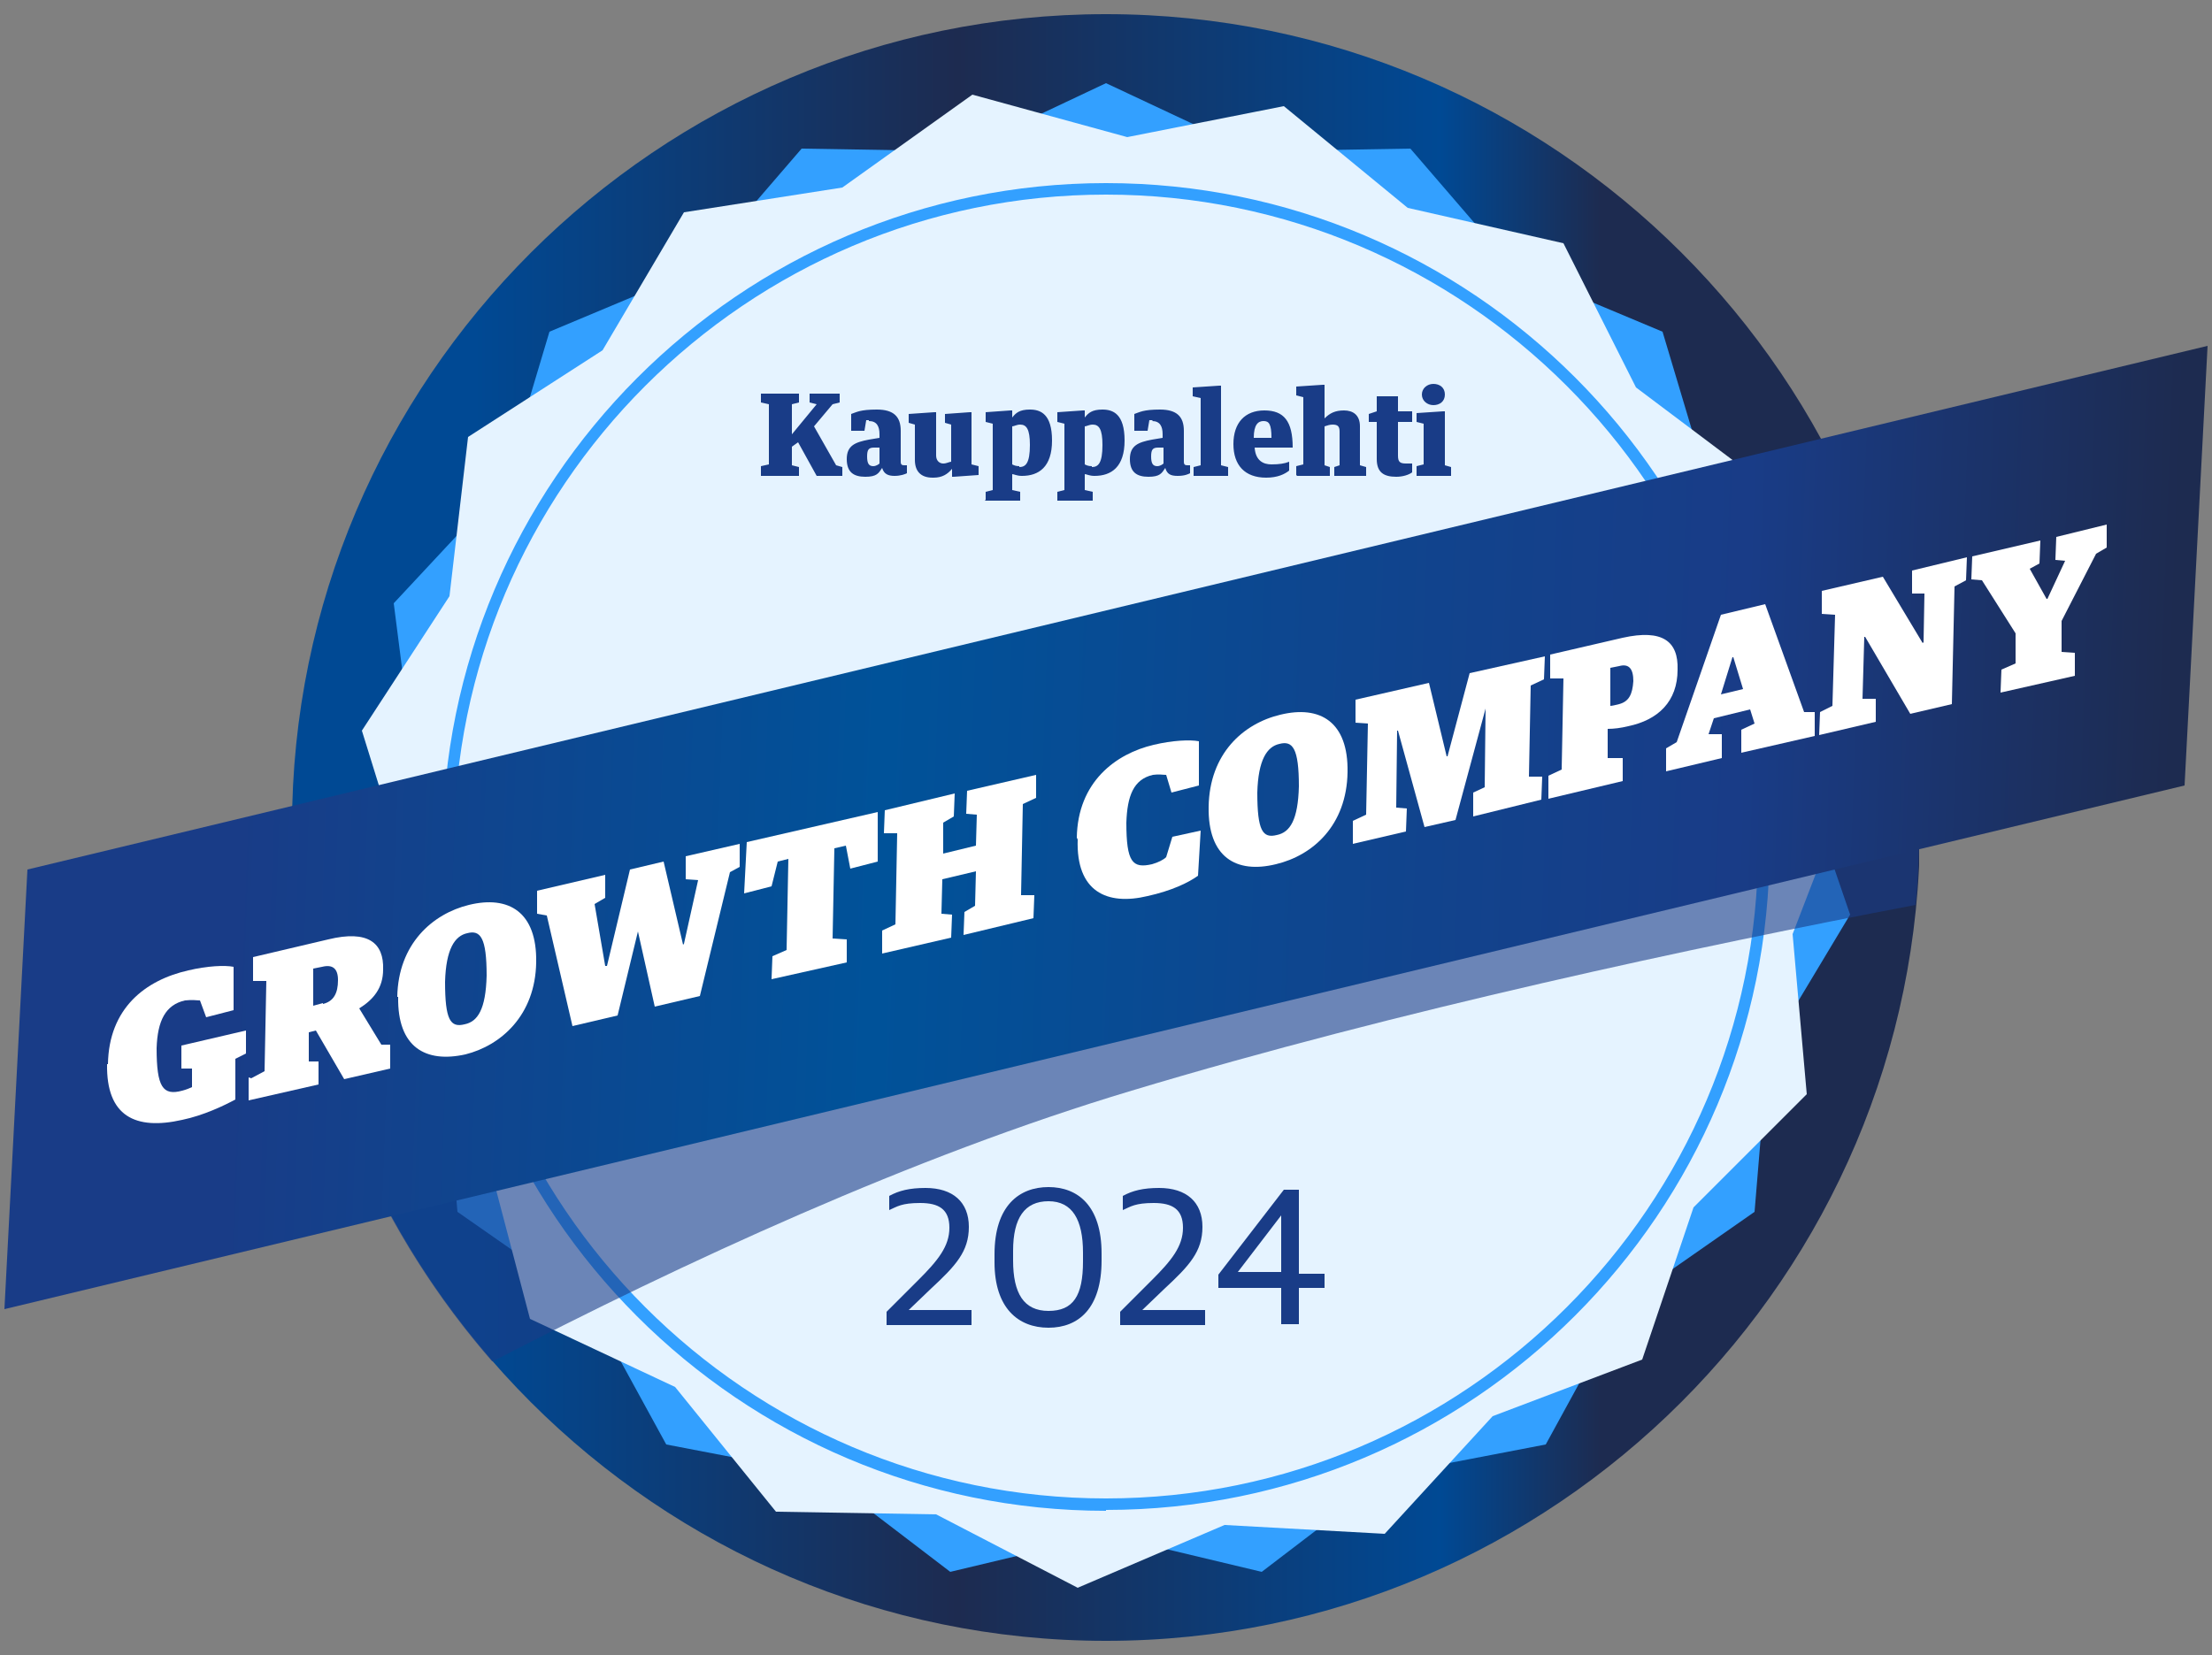
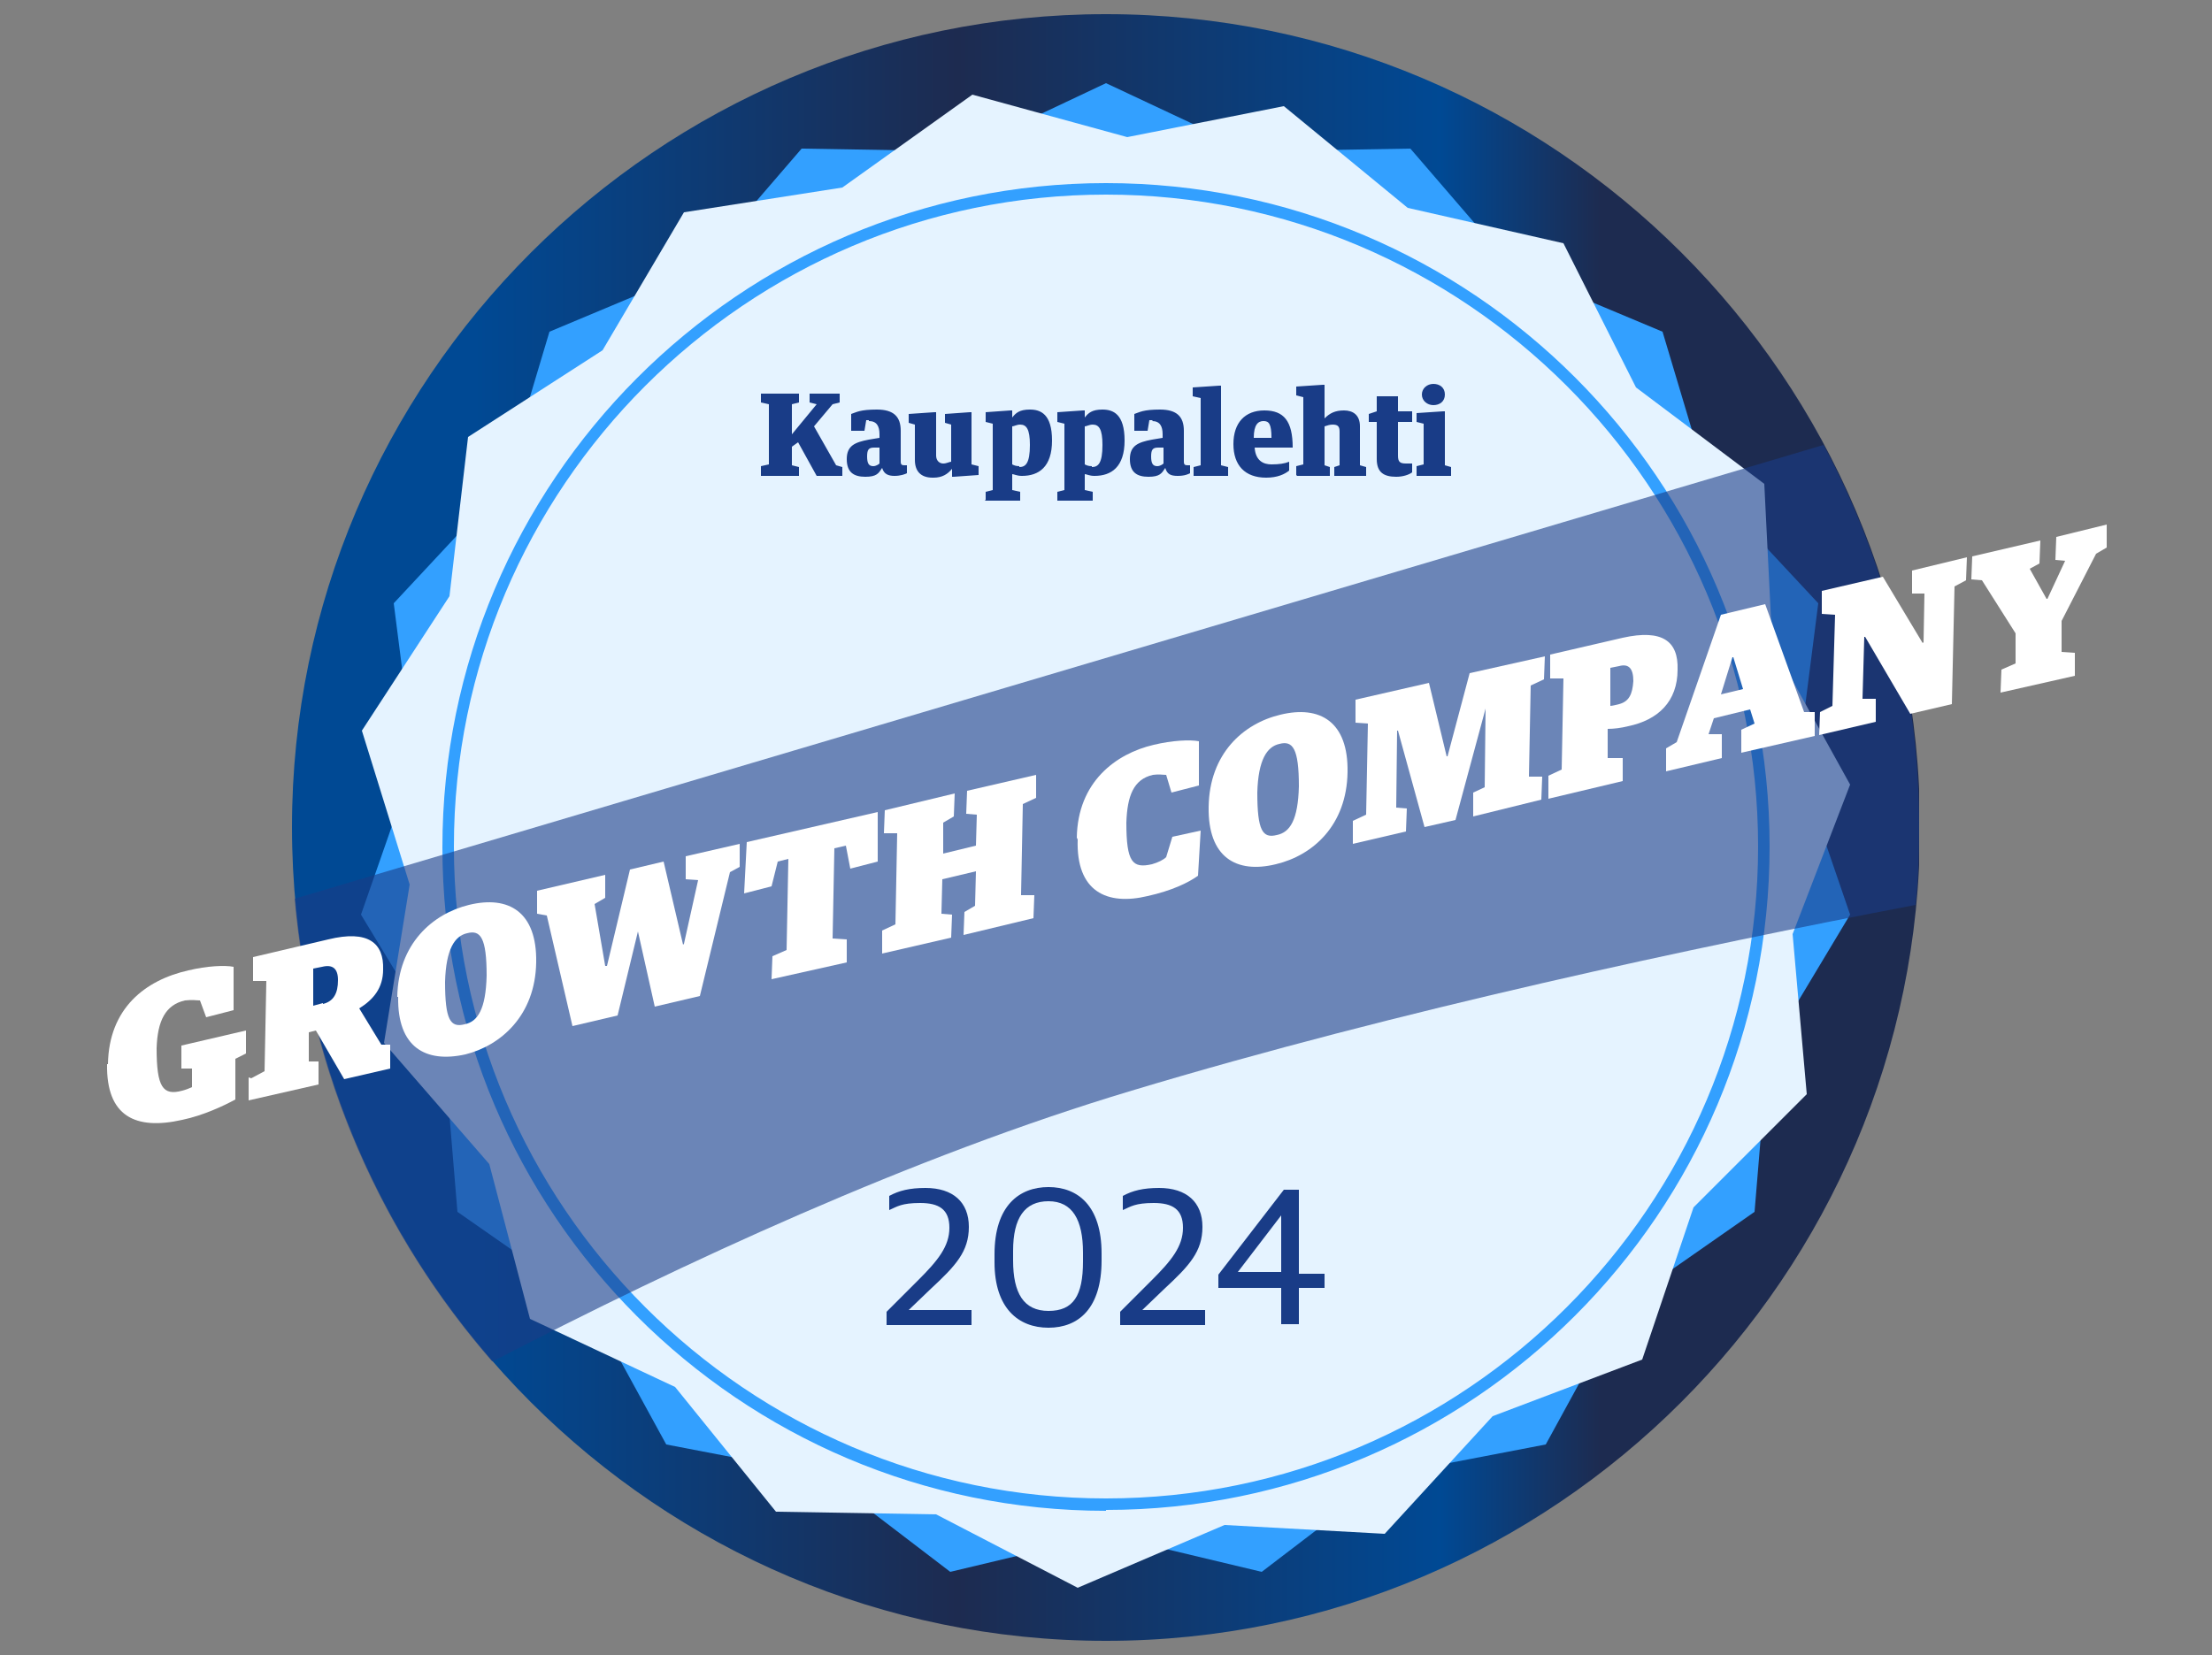
<svg xmlns="http://www.w3.org/2000/svg" version="1.1" viewBox="0 0 250 187.1">
  <rect x="0" y="0" width="250" height="187.1" fill="#808080" stroke="none" />
  <defs>
    <style>
      .cls-1 {
        fill: none;
      }

      .cls-2 {
        fill: url(#linear-gradient-2);
      }

      .cls-3 {
        fill: url(#linear-gradient);
      }

      .cls-4 {
        clip-path: url(#clippath-17);
      }

      .cls-5 {
        clip-path: url(#clippath-19);
      }

      .cls-6 {
        clip-path: url(#clippath-11);
      }

      .cls-7 {
        clip-path: url(#clippath-16);
      }

      .cls-8 {
        clip-path: url(#clippath-18);
      }

      .cls-9 {
        clip-path: url(#clippath-10);
      }

      .cls-10 {
        clip-path: url(#clippath-15);
      }

      .cls-11 {
        clip-path: url(#clippath-13);
      }

      .cls-12 {
        clip-path: url(#clippath-14);
      }

      .cls-13 {
        clip-path: url(#clippath-12);
      }

      .cls-14 {
        clip-path: url(#clippath-27);
      }

      .cls-15 {
        clip-path: url(#clippath-29);
      }

      .cls-16 {
        clip-path: url(#clippath-26);
      }

      .cls-17 {
        clip-path: url(#clippath-28);
      }

      .cls-18 {
        clip-path: url(#clippath-20);
      }

      .cls-19 {
        clip-path: url(#clippath-21);
      }

      .cls-20 {
        clip-path: url(#clippath-22);
      }

      .cls-21 {
        clip-path: url(#clippath-23);
      }

      .cls-22 {
        clip-path: url(#clippath-24);
      }

      .cls-23 {
        clip-path: url(#clippath-25);
      }

      .cls-24 {
        clip-path: url(#clippath-1);
      }

      .cls-25 {
        clip-path: url(#clippath-3);
      }

      .cls-26 {
        clip-path: url(#clippath-4);
      }

      .cls-27 {
        clip-path: url(#clippath-2);
      }

      .cls-28 {
        clip-path: url(#clippath-7);
      }

      .cls-29 {
        clip-path: url(#clippath-6);
      }

      .cls-30 {
        clip-path: url(#clippath-9);
      }

      .cls-31 {
        clip-path: url(#clippath-8);
      }

      .cls-32 {
        clip-path: url(#clippath-5);
      }

      .cls-33 {
        fill: #fff;
      }

      .cls-34 {
        opacity: .6;
      }

      .cls-35 {
        fill: #33a0ff;
      }

      .cls-36 {
        fill-rule: evenodd;
      }

      .cls-36, .cls-37 {
        fill: #193c87;
      }

      .cls-38 {
        fill: #e5f3ff;
      }

      .cls-39 {
        clip-path: url(#clippath);
      }
    </style>
    <clipPath id="clippath">
      <rect class="cls-1" y="-6.5" width="250" height="200" />
    </clipPath>
    <clipPath id="clippath-1">
      <rect class="cls-1" y="-6.5" width="250" height="200" />
    </clipPath>
    <clipPath id="clippath-2">
      <path class="cls-1" d="M33,93.5c0,50.7,41.3,92,92,92s92-41.3,92-92S175.7,1.6,125,1.6,33,42.9,33,93.5Z" />
    </clipPath>
    <linearGradient id="linear-gradient" x1="-171.1" y1="316.2" x2="-170.1" y2="316.2" gradientTransform="translate(31499.9 -58066.4) scale(183.9)" gradientUnits="userSpaceOnUse">
      <stop offset="0" stop-color="#004994" />
      <stop offset=".1" stop-color="#004994" />
      <stop offset=".4" stop-color="#1d2b50" />
      <stop offset=".7" stop-color="#004994" />
      <stop offset=".8" stop-color="#1d2b50" />
      <stop offset="1" stop-color="#1d2b50" />
    </linearGradient>
    <clipPath id="clippath-3">
      <rect class="cls-1" y="-6.5" width="250" height="200" />
    </clipPath>
    <clipPath id="clippath-4">
      <rect class="cls-1" y="-6.5" width="250" height="200" />
    </clipPath>
    <clipPath id="clippath-5">
      <rect class="cls-1" y="-6.5" width="250" height="200" />
    </clipPath>
    <clipPath id="clippath-6">
      <rect class="cls-1" y="-6.5" width="250" height="200" />
    </clipPath>
    <clipPath id="clippath-7">
      <rect class="cls-1" y="-6.5" width="250" height="200" />
    </clipPath>
    <clipPath id="clippath-8">
      <rect class="cls-1" y="-6.5" width="250" height="200" />
    </clipPath>
    <clipPath id="clippath-9">
      <rect class="cls-1" x="33.3" y="50.3" width="183.6" height="103.6" />
    </clipPath>
    <clipPath id="clippath-10">
-       <rect class="cls-1" y="-6.5" width="250" height="200" />
-     </clipPath>
+       </clipPath>
    <clipPath id="clippath-11">
      <polygon class="cls-1" points="3.1 98.3 .5 148 246.9 88.8 249.5 39.1 3.1 98.3" />
    </clipPath>
    <linearGradient id="linear-gradient-2" x1="-171.2" y1="315.7" x2="-170.2" y2="315.7" gradientTransform="translate(45560.8 -74335.2) rotate(3) scale(243)" gradientUnits="userSpaceOnUse">
      <stop offset="0" stop-color="#193c87" />
      <stop offset=".1" stop-color="#193c87" />
      <stop offset=".4" stop-color="#005299" />
      <stop offset=".6" stop-color="#0e468f" />
      <stop offset=".8" stop-color="#193c87" />
      <stop offset="1" stop-color="#1d2b50" />
    </linearGradient>
    <clipPath id="clippath-12">
      <rect class="cls-1" y="-6.5" width="250" height="200" />
    </clipPath>
    <clipPath id="clippath-13">
      <rect class="cls-1" y="-6.5" width="250" height="200" />
    </clipPath>
    <clipPath id="clippath-14">
      <rect class="cls-1" y="-6.5" width="250" height="200" />
    </clipPath>
    <clipPath id="clippath-15">
      <rect class="cls-1" y="-6.5" width="250" height="200" />
    </clipPath>
    <clipPath id="clippath-16">
      <rect class="cls-1" y="-6.5" width="250" height="200" />
    </clipPath>
    <clipPath id="clippath-17">
      <rect class="cls-1" y="-6.5" width="250" height="200" />
    </clipPath>
    <clipPath id="clippath-18">
      <rect class="cls-1" y="-6.5" width="250" height="200" />
    </clipPath>
    <clipPath id="clippath-19">
      <rect class="cls-1" y="-6.5" width="250" height="200" />
    </clipPath>
    <clipPath id="clippath-20">
      <rect class="cls-1" y="-6.5" width="250" height="200" />
    </clipPath>
    <clipPath id="clippath-21">
      <rect class="cls-1" y="-6.5" width="250" height="200" />
    </clipPath>
    <clipPath id="clippath-22">
      <rect class="cls-1" y="-6.5" width="250" height="200" />
    </clipPath>
    <clipPath id="clippath-23">
      <rect class="cls-1" y="-6.5" width="250" height="200" />
    </clipPath>
    <clipPath id="clippath-24">
      <rect class="cls-1" y="-6.5" width="250" height="200" />
    </clipPath>
    <clipPath id="clippath-25">
      <rect class="cls-1" y="-6.5" width="250" height="200" />
    </clipPath>
    <clipPath id="clippath-26">
      <rect class="cls-1" y="-6.5" width="250" height="200" />
    </clipPath>
    <clipPath id="clippath-27">
      <rect class="cls-1" y="-6.5" width="250" height="200" />
    </clipPath>
    <clipPath id="clippath-28">
      <rect class="cls-1" y="-6.5" width="250" height="200" />
    </clipPath>
    <clipPath id="clippath-29">
      <rect class="cls-1" y="-6.5" width="250" height="200" />
    </clipPath>
  </defs>
  <g>
    <g id="Layer_1">
      <g class="cls-39">
        <g>
          <g class="cls-24">
            <g class="cls-27">
              <rect class="cls-3" x="33" y="1.6" width="183.9" height="183.9" />
            </g>
          </g>
          <g class="cls-25">
            <g>
              <g class="cls-26">
                <polygon class="cls-35" points="108.7 17.1 90.6 16.8 78.8 30.5 62.1 37.5 56.9 54.9 44.5 68.2 46.8 86.2 40.8 103.4 50.2 118.9 51.7 137 66.6 147.4 75.3 163.3 93 166.7 107.4 177.7 125 173.5 142.6 177.7 157 166.7 174.7 163.3 183.4 147.4 198.3 137 199.8 118.9 209.1 103.4 203.2 86.2 205.5 68.2 193.1 54.9 187.9 37.5 171.2 30.5 159.4 16.8 141.4 17.1 125 9.4 108.7 17.1" />
              </g>
              <g class="cls-32">
                <polygon class="cls-38" points="95.2 21.2 77.3 24 68.1 39.6 52.9 49.4 50.8 67.4 40.9 82.6 46.3 100 43.4 117.9 55.3 131.6 59.9 149.1 76.3 156.8 87.7 170.9 105.8 171.2 121.8 179.5 138.4 172.4 156.5 173.4 168.7 160.1 185.6 153.7 191.4 136.5 204.2 123.7 202.6 105.6 209.1 88.7 200.3 72.8 199.4 54.7 184.9 43.8 176.7 27.5 159.1 23.5 145.1 12 127.4 15.5 109.9 10.7 95.2 21.2" />
              </g>
              <g class="cls-29">
                <path class="cls-35" d="M125,170.8c-41.4,0-75-33.7-75-75S83.6,20.7,125,20.7s75,33.6,75,75-33.6,75-75,75M125,22c-40.6,0-73.7,33.1-73.7,73.7s33.1,73.7,73.7,73.7,73.7-33.1,73.7-73.7S165.6,22,125,22" />
              </g>
              <g class="cls-28">
                <path class="cls-37" d="M162,45.8c.7,0,1.3-.4,1.3-1.2s-.6-1.2-1.3-1.2-1.3.5-1.3,1.2.6,1.2,1.3,1.2M160.1,53.8h3.9v-1l-.7-.2v-6.1h-.2c0,0-3,.2-3,.2v1l.8.2v4.6l-.8.2v1h0ZM157.8,53.9c.7,0,1.4-.2,1.8-.5v-1c-.2,0-.4,0-.7,0-.7,0-.9-.2-.9-.9v-3.8h1.6v-1.2h-1.6v-1.7h-2.4v1.7l-.9.3v.9h.9v4.2c0,1.5.8,2,2.2,2M146.6,53.8h3.7v-1l-.6-.2v-4.4c.3-.1.6-.2.9-.2.6,0,.8.2.8.8v3.8l-.6.2v1h3.6v-1l-.7-.2v-4.4c0-1.3-.8-1.8-1.8-1.8s-1.6.3-2.2.9h0v-3.8h-.2c0,0-3,.2-3,.2v1l.8.2v7.6l-.8.2v1h0ZM141.7,49.5c0-1.5.5-1.9,1.1-1.9s.9.3.9,1.9h-2ZM143.1,54c1.3,0,2.1-.4,2.6-.8v-1c-.5.2-1.1.3-2,.3s-1.8-.4-1.9-1.9h4.3c0-3-1-4.2-3.2-4.2s-3.5,1.4-3.5,3.8,1.3,3.8,3.7,3.8M134.9,53.8h3.9v-1l-.8-.2v-9h-.2c0,0-3,.2-3,.2v1l.9.2v7.6l-.8.2v1ZM130.8,52.7c-.5,0-.7-.3-.7-1.1s.2-1,.8-1h.6s0,1.8,0,1.8c-.1.1-.4.3-.7.3M130.2,47.6c.9,0,1.2.6,1.2,1.5v.4l-1.2.2c-1.6.3-2.5.7-2.5,2.2s.8,2,2.1,2,1.5-.4,1.9-1h0c.2.7.6.9,1.4.9s1.2-.2,1.4-.3v-.9h-.2c-.3,0-.5,0-.5-.4v-3.5c0-1.6-.8-2.4-2.7-2.4s-2.3.3-2.9.5v1.9h1.5l.2-1.2c.1,0,.2,0,.4,0M123.4,52.7c-.4,0-.6-.1-.8-.2v-4.3c.2,0,.5-.2.9-.2.7,0,1.1.5,1.1,2.3,0,2.1-.5,2.5-1.2,2.5M119.5,56.6h4v-1l-.9-.2v-1.8c.2,0,.5.2,1.1.2,1.9,0,3.4-1,3.4-4s-1.3-3.5-2.5-3.5-1.6.4-2,.9h0v-.8h-.2c0,0-2.9.2-2.9.2v1.1l.8.2v7.5l-.8.2v.9h0ZM115.2,52.7c-.4,0-.6-.1-.8-.2v-4.3c.2,0,.5-.2.9-.2.7,0,1.1.5,1.1,2.3,0,2.1-.5,2.5-1.2,2.5M111.3,56.6h4v-1l-.9-.2v-1.8c.2,0,.5.2,1.1.2,1.9,0,3.4-1,3.4-4s-1.3-3.5-2.5-3.5-1.6.4-2,.9h0v-.8h-.2c0,0-2.8.2-2.8.2v1.1l.8.2v7.5l-.8.2v.9h0ZM105.5,54c1,0,1.6-.4,2.1-1h0v.9h.2c0,0,2.8-.2,2.8-.2v-1l-.8-.2v-5.9h-.2c0,0-2.8.2-2.8.2v1l.7.2v4.2c-.2,0-.5.2-.9.2s-.8-.3-.8-.9v-4.9h-.2c0,0-2.9.2-2.9.2v1l.7.2v4c0,1.2.6,2,2,2M98.7,52.7c-.5,0-.7-.3-.7-1.1s.2-1,.8-1h.6s0,1.8,0,1.8c-.1.1-.4.3-.7.3M98.2,47.6c.9,0,1.2.6,1.2,1.5v.4l-1.2.2c-1.6.3-2.5.7-2.5,2.2s.8,2,2.1,2,1.5-.4,1.9-1h0c.2.7.7.9,1.4.9s1.2-.2,1.4-.3v-.9h-.2c-.3,0-.5,0-.5-.4v-3.5c0-1.6-.8-2.4-2.7-2.4s-2.3.3-2.9.5v1.9h1.5l.2-1.2c.1,0,.2,0,.3,0M86,53.8h4.3v-1l-.8-.2v-2.1l.7-.5,2.1,3.8h2.9v-1l-.7-.2-2.5-4.4,2.1-2.5.8-.2v-1h-3.4v1l.8.2-2.8,3.4v-3.4l.8-.2v-1h-4.3v1l.9.2v6.8l-.9.2v1Z" />
              </g>
              <g class="cls-31">
                <g class="cls-34">
                  <g class="cls-30">
                    <path class="cls-36" d="M55.7,153.9c21.4-11.1,47.5-23.2,72.2-30.6,30.2-9.1,64-16.3,88.6-21,.3-2.9.4-5.8.4-8.8,0-15.6-3.9-30.3-10.8-43.2L33.3,101.6c1.7,19.9,9.9,38.1,22.4,52.4" />
                  </g>
                </g>
              </g>
            </g>
          </g>
          <g class="cls-9">
            <g class="cls-6">
              <polygon class="cls-2" points="1.2 26 255.2 39.4 248.8 161 -5.2 147.7 1.2 26" />
            </g>
          </g>
          <g class="cls-13">
            <g>
              <g class="cls-11">
                <path class="cls-33" d="M12.2,120.3c.1-6.3,4.2-9.5,9.1-10.6,2.1-.5,4.1-.6,5.1-.4v4.9c0,0-3.1.8-3.1.8l-.7-1.9c-.4,0-.8-.1-1.7,0-2.2.5-3.1,2.3-3.2,5.4,0,4.4.7,5.4,2.9,4.8.4-.1.9-.3,1.1-.4v-2.1s-1.2,0-1.2,0v-2.6s7.3-1.7,7.3-1.7v2.6s-1.2.6-1.2.6v4.6c-1.3.7-3.6,1.8-6,2.3-5.3,1.2-8.6-.4-8.5-6.3" />
              </g>
              <g class="cls-12">
                <path class="cls-33" d="M28.4,121.9l1.5-.8.2-10.2h-1.5c0,0,0-2.7,0-2.7l8.5-2c4.5-1.1,6.3.4,6.2,3.4,0,2.1-1.1,3.4-2.7,4.4h0c0,0,2.5,4.1,2.5,4.1h1c0,0,0,2.7,0,2.7l-5.2,1.2-3.2-5.5-.8.2v3.3c0,0,1.1,0,1.1,0v2.6s-7.9,1.8-7.9,1.8v-2.6ZM36.5,113.5c1.2-.3,1.7-1.2,1.7-2.7,0-1.3-.6-1.8-1.8-1.5l-1,.2v4.2c0,0,1.1-.3,1.1-.3Z" />
              </g>
              <g class="cls-10">
                <path class="cls-33" d="M44.9,112.7c.1-6,4-9.4,8.1-10.4,4.5-1.1,7.7.8,7.6,6.5-.1,6-4,9.4-8,10.4-4.5,1-7.7-.8-7.6-6.5M55,110.3c0-4.3-.7-5.2-2.2-4.8-1.4.3-2.4,1.8-2.5,5.5,0,4.3.6,5.2,2.2,4.8,1.5-.3,2.4-1.7,2.5-5.5" />
              </g>
              <g class="cls-7">
                <polygon class="cls-33" points="61.8 103.5 60.7 103.3 60.7 100.7 68.4 98.9 68.4 101.5 67.2 102.2 68.4 109.2 68.6 109.2 71.2 98.3 75 97.4 77.2 106.8 77.3 106.7 78.9 99.5 77.5 99.4 77.5 96.8 83.6 95.4 83.6 98 82.5 98.6 79.1 112.6 74 113.8 72.1 105.3 72.1 105.3 69.8 114.8 64.7 116 61.8 103.5" />
              </g>
              <g class="cls-4">
                <polygon class="cls-33" points="87.3 108.1 88.9 107.4 89.1 97.1 87.9 97.4 87.2 100.2 84.1 101 84.4 95.2 99.2 91.8 99.2 97.4 96.1 98.2 95.6 95.6 94.3 95.9 94.1 106.1 95.7 106.2 95.7 108.8 87.2 110.7 87.3 108.1" />
              </g>
              <g class="cls-8">
                <polygon class="cls-33" points="99.7 105.2 101.2 104.5 101.4 94.2 99.9 94.2 100 91.6 107.9 89.7 107.8 92.3 106.6 93 106.6 96.5 110.3 95.6 110.4 92.1 109.2 92 109.3 89.4 117.1 87.6 117.1 90.2 115.6 90.9 115.4 101.2 116.9 101.2 116.8 103.8 108.9 105.7 109 103.1 110.2 102.4 110.3 98.5 106.5 99.4 106.4 103.3 107.6 103.4 107.5 106 99.7 107.8 99.7 105.2" />
              </g>
              <g class="cls-5">
                <path class="cls-33" d="M121.7,94.7c.1-6.3,4.4-9.5,8.7-10.5,2.1-.5,4.1-.6,5.1-.4v5c0,0-3.1.8-3.1.8l-.6-2c-.4,0-.8-.1-1.5,0-2.2.5-2.9,2.4-3,5.4,0,4.5.7,5.2,2.9,4.7.7-.2,1.3-.5,1.6-.8l.7-2.3,3.2-.7-.3,5.1c-1.1.8-3,1.7-5.7,2.3-4.6,1.1-8.1-.5-7.9-6.4" />
              </g>
              <g class="cls-18">
                <path class="cls-33" d="M136.6,91.2c.1-6,3.9-9.4,8.1-10.4,4.5-1.1,7.7.8,7.6,6.5-.1,6-3.9,9.4-8.1,10.4-4.5,1.1-7.7-.8-7.6-6.5M146.8,88.9c0-4.3-.7-5.2-2.2-4.8-1.4.3-2.4,1.8-2.5,5.5,0,4.3.6,5.2,2.2,4.8,1.5-.3,2.4-1.7,2.5-5.5" />
              </g>
              <g class="cls-19">
                <polygon class="cls-33" points="152.9 92.8 154.4 92.1 154.6 81.8 153.2 81.7 153.2 79.1 161.5 77.2 163.5 85.5 163.6 85.5 166.1 76.1 174.6 74.2 174.5 76.8 173 77.5 172.8 87.8 174.3 87.8 174.2 90.4 166.5 92.3 166.5 89.6 167.8 89 167.9 80.1 167.9 80.1 164.5 92.7 161 93.5 158 82.6 157.9 82.6 157.8 91.3 159 91.4 158.9 94 152.9 95.4 152.9 92.8" />
              </g>
              <g class="cls-20">
                <path class="cls-33" d="M183.4,85.7v2.6c0,0-8.4,2-8.4,2v-2.6c0,0,1.5-.7,1.5-.7l.2-10.3h-1.5c0,0,0-2.7,0-2.7l8.2-1.9c4.5-1,6.3.4,6.2,3.6,0,3.6-2.2,5.7-5.6,6.4-.8.2-1.6.3-2.3.3v3.3c0,0,1.6,0,1.6,0ZM184.6,77c0-1.4-.5-2-1.6-1.7l-1,.2v4.3c.2,0,.6-.1,1-.2,1.1-.3,1.5-1.1,1.6-2.6" />
              </g>
              <g class="cls-21">
                <path class="cls-33" d="M188.3,84.6l1.2-.7,5-14.4,5-1.2,4.4,12.2h1.2c0,.1,0,2.7,0,2.7l-8.3,1.9v-2.6c0,0,1.5-.7,1.5-.7l-.5-1.6-4.1,1-.6,1.8h1.5c0,0,0,2.7,0,2.7l-6.3,1.5v-2.6ZM197,77.9l-1.1-3.6h-.1s-1.3,4.2-1.3,4.2l2.5-.6Z" />
              </g>
              <g class="cls-22">
                <polygon class="cls-33" points="205.7 80.5 207.1 79.8 207.4 69.5 205.9 69.4 205.9 66.8 212.8 65.2 217.3 72.7 217.4 72.6 217.5 67.1 216.1 67.1 216.1 64.5 222.3 63 222.2 65.6 220.9 66.3 220.6 79.6 215.9 80.7 210.8 72 210.7 72 210.5 79 212 79 212 81.6 205.6 83.1 205.7 80.5" />
              </g>
              <g class="cls-23">
                <polygon class="cls-33" points="226.2 75.7 227.8 75 227.8 71.6 224 65.6 222.8 65.5 222.9 62.9 230.6 61.1 230.5 63.7 229.4 64.3 231.3 67.7 231.4 67.7 233.4 63.4 232.3 63.3 232.4 60.7 238.1 59.3 238.1 61.9 236.9 62.6 233 70.2 233 73.7 234.5 73.8 234.5 76.4 226.1 78.3 226.2 75.7" />
              </g>
              <g class="cls-16">
-                 <path class="cls-37" d="M100.2,148.3l3.6-3.6c2.2-2.2,3.5-3.8,3.5-5.9s-1.2-2.8-3.3-2.8-2.6.4-3.5.8v-1.6c1.1-.6,2.3-.9,4.1-.9,3.1,0,4.9,1.6,4.9,4.4s-1.5,4.4-4.3,7l-2.5,2.4h0c0,0,7.1,0,7.1,0v1.7h-9.6v-1.4Z" />
+                 <path class="cls-37" d="M100.2,148.3l3.6-3.6c2.2-2.2,3.5-3.8,3.5-5.9s-1.2-2.8-3.3-2.8-2.6.4-3.5.8v-1.6c1.1-.6,2.3-.9,4.1-.9,3.1,0,4.9,1.6,4.9,4.4s-1.5,4.4-4.3,7l-2.5,2.4h0c0,0,7.1,0,7.1,0v1.7h-9.6Z" />
              </g>
              <g class="cls-14">
                <path class="cls-37" d="M112.4,142.6v-.8c0-5.5,2.8-7.6,6.1-7.6s6,2.1,6,7.5v.8c0,5.4-2.6,7.6-6,7.6-3.4,0-6.1-2.2-6.1-7.4M122.4,142.7v-1.1c0-3.7-1.2-5.8-3.9-5.8s-4,1.9-4,5.6v1.1c0,3.7,1.2,5.7,4,5.7,2.8,0,3.9-1.7,3.9-5.6" />
              </g>
              <g class="cls-17">
                <path class="cls-37" d="M126.6,148.3l3.6-3.6c2.2-2.2,3.5-3.8,3.5-5.9s-1.2-2.8-3.3-2.8-2.6.4-3.5.8v-1.6c1.1-.6,2.3-.9,4.1-.9,3.1,0,4.9,1.6,4.9,4.4s-1.5,4.4-4.3,7l-2.5,2.4h0c0,0,7.1,0,7.1,0v1.7h-9.6v-1.4h0Z" />
              </g>
              <g class="cls-15">
                <path class="cls-37" d="M144.8,145.6h-7.1v-1.5l7.4-9.6h1.7v9.5h2.9v1.6h-2.9v4.1h-2v-4.1h0ZM144.8,143.9v-6.5h0l-4.9,6.4h0c0,0,5,0,5,0Z" />
              </g>
            </g>
          </g>
        </g>
      </g>
    </g>
  </g>
</svg>